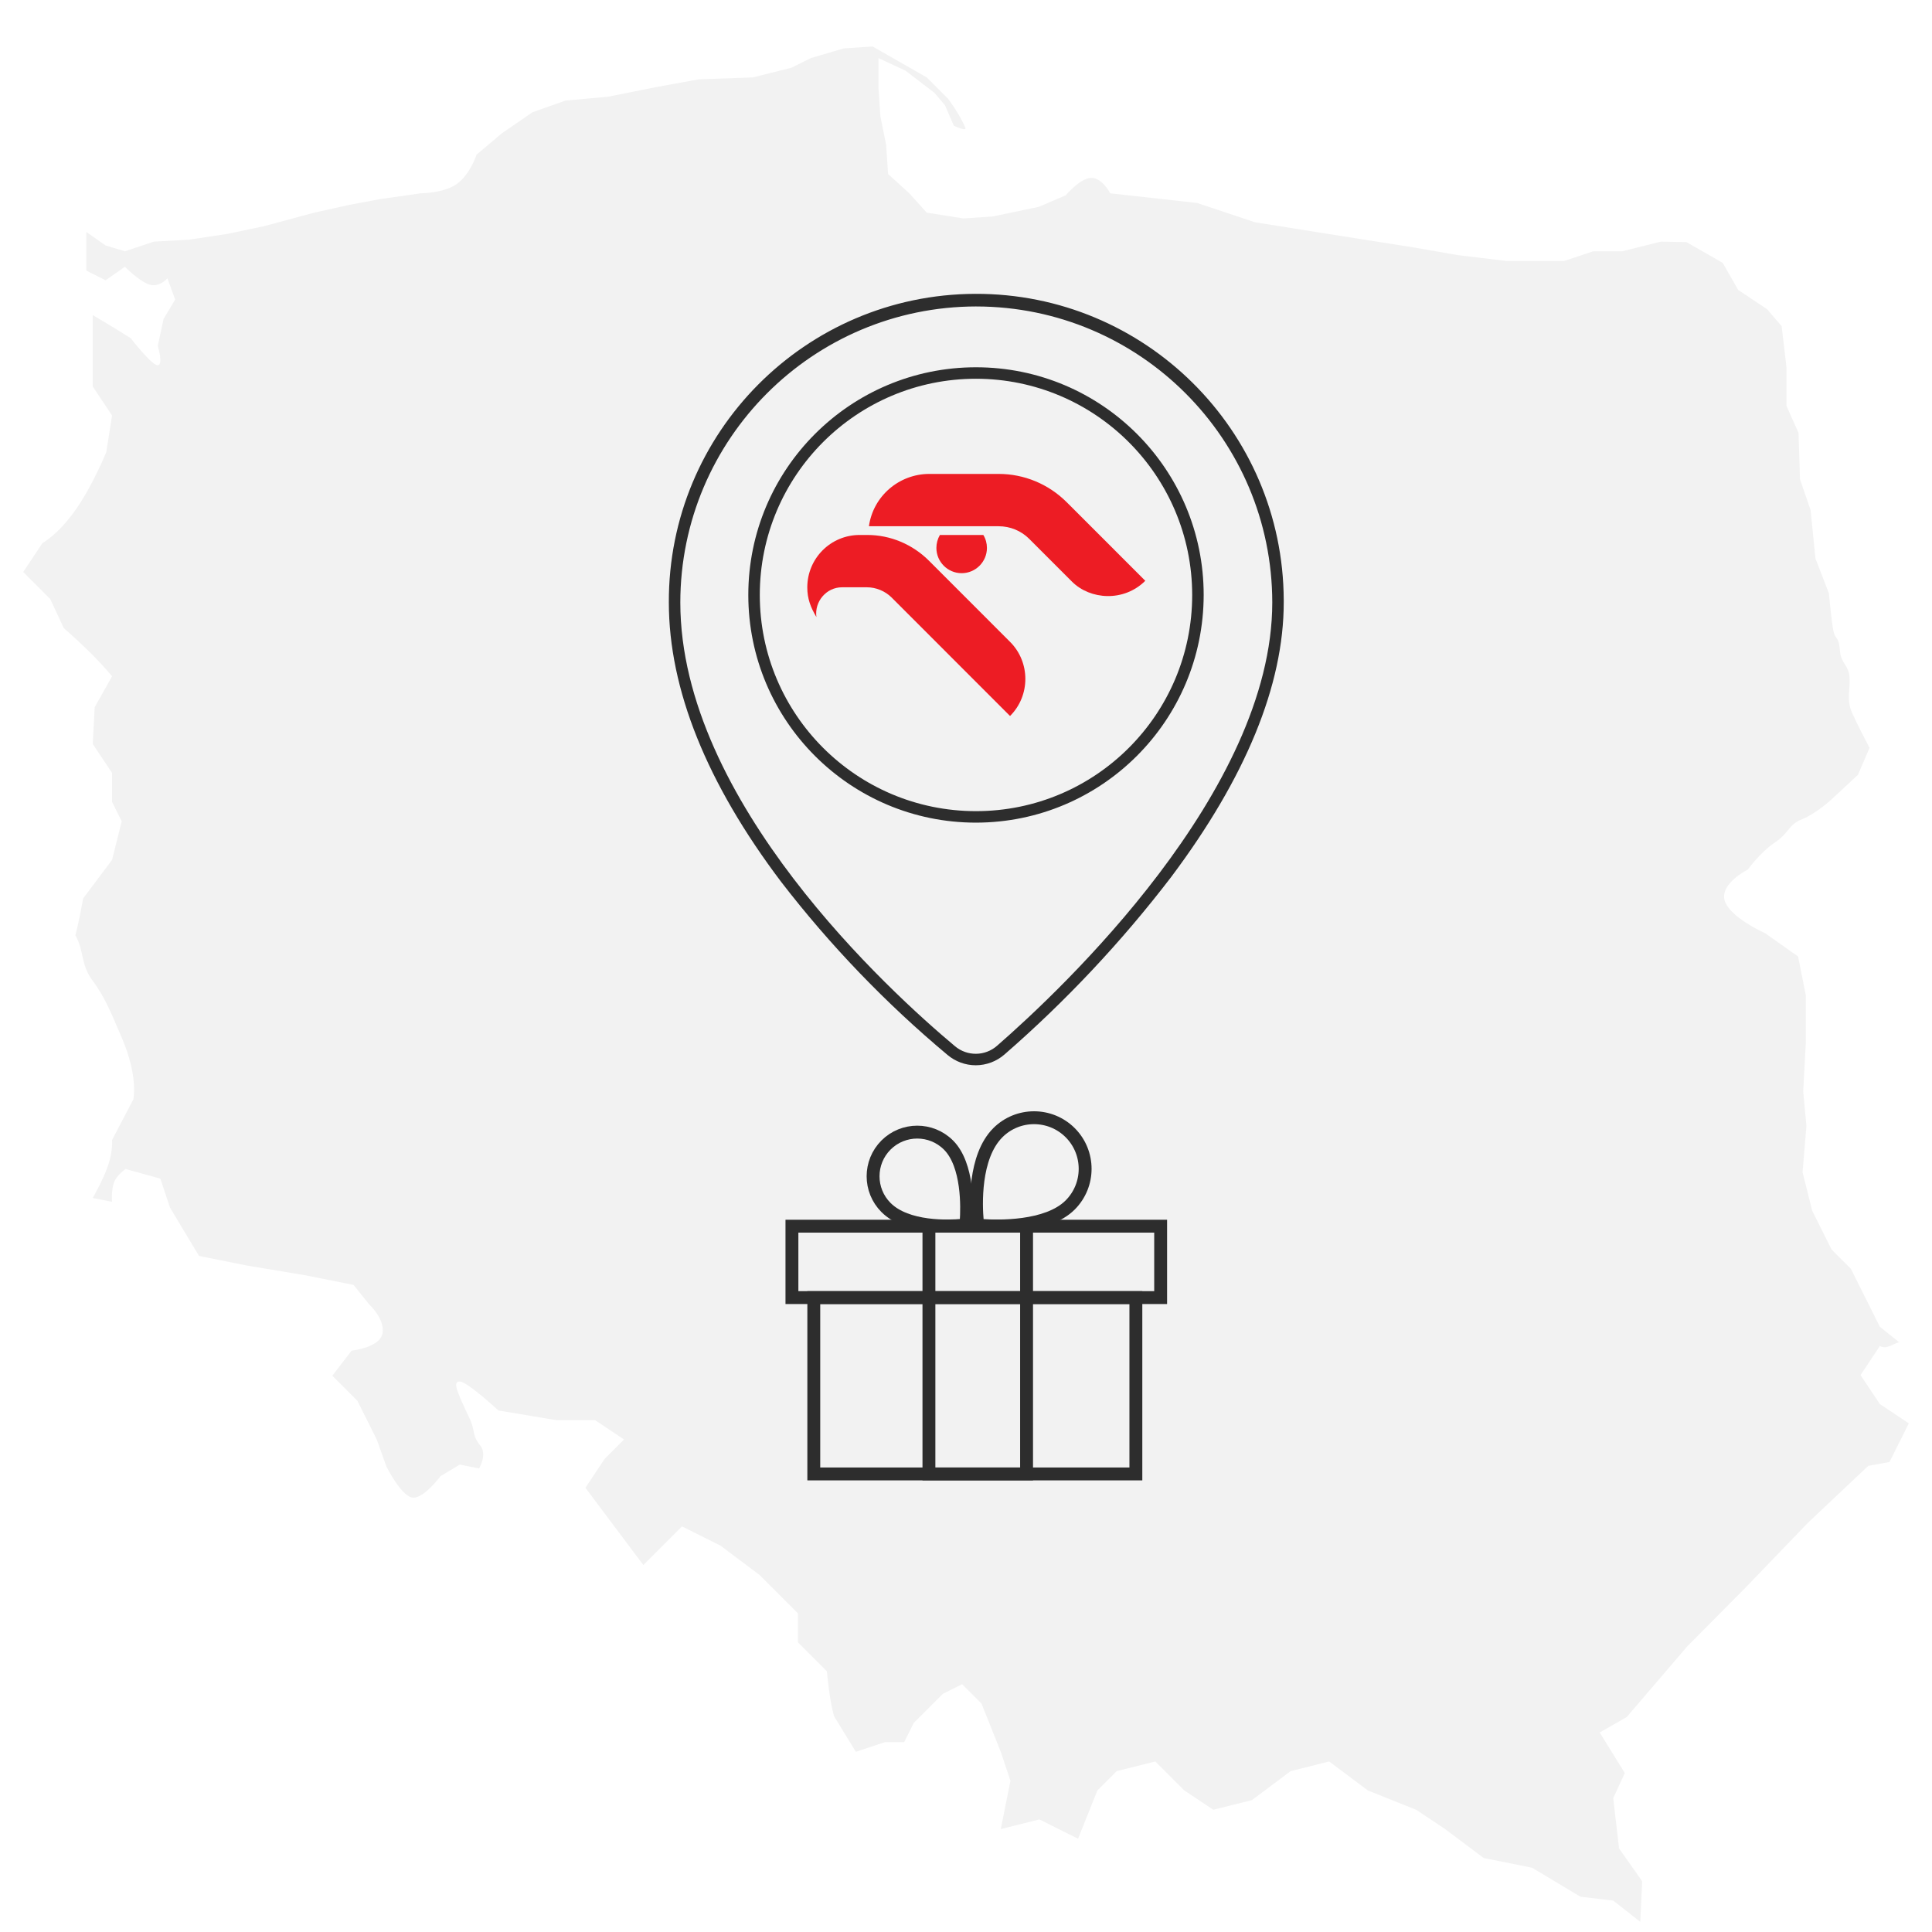
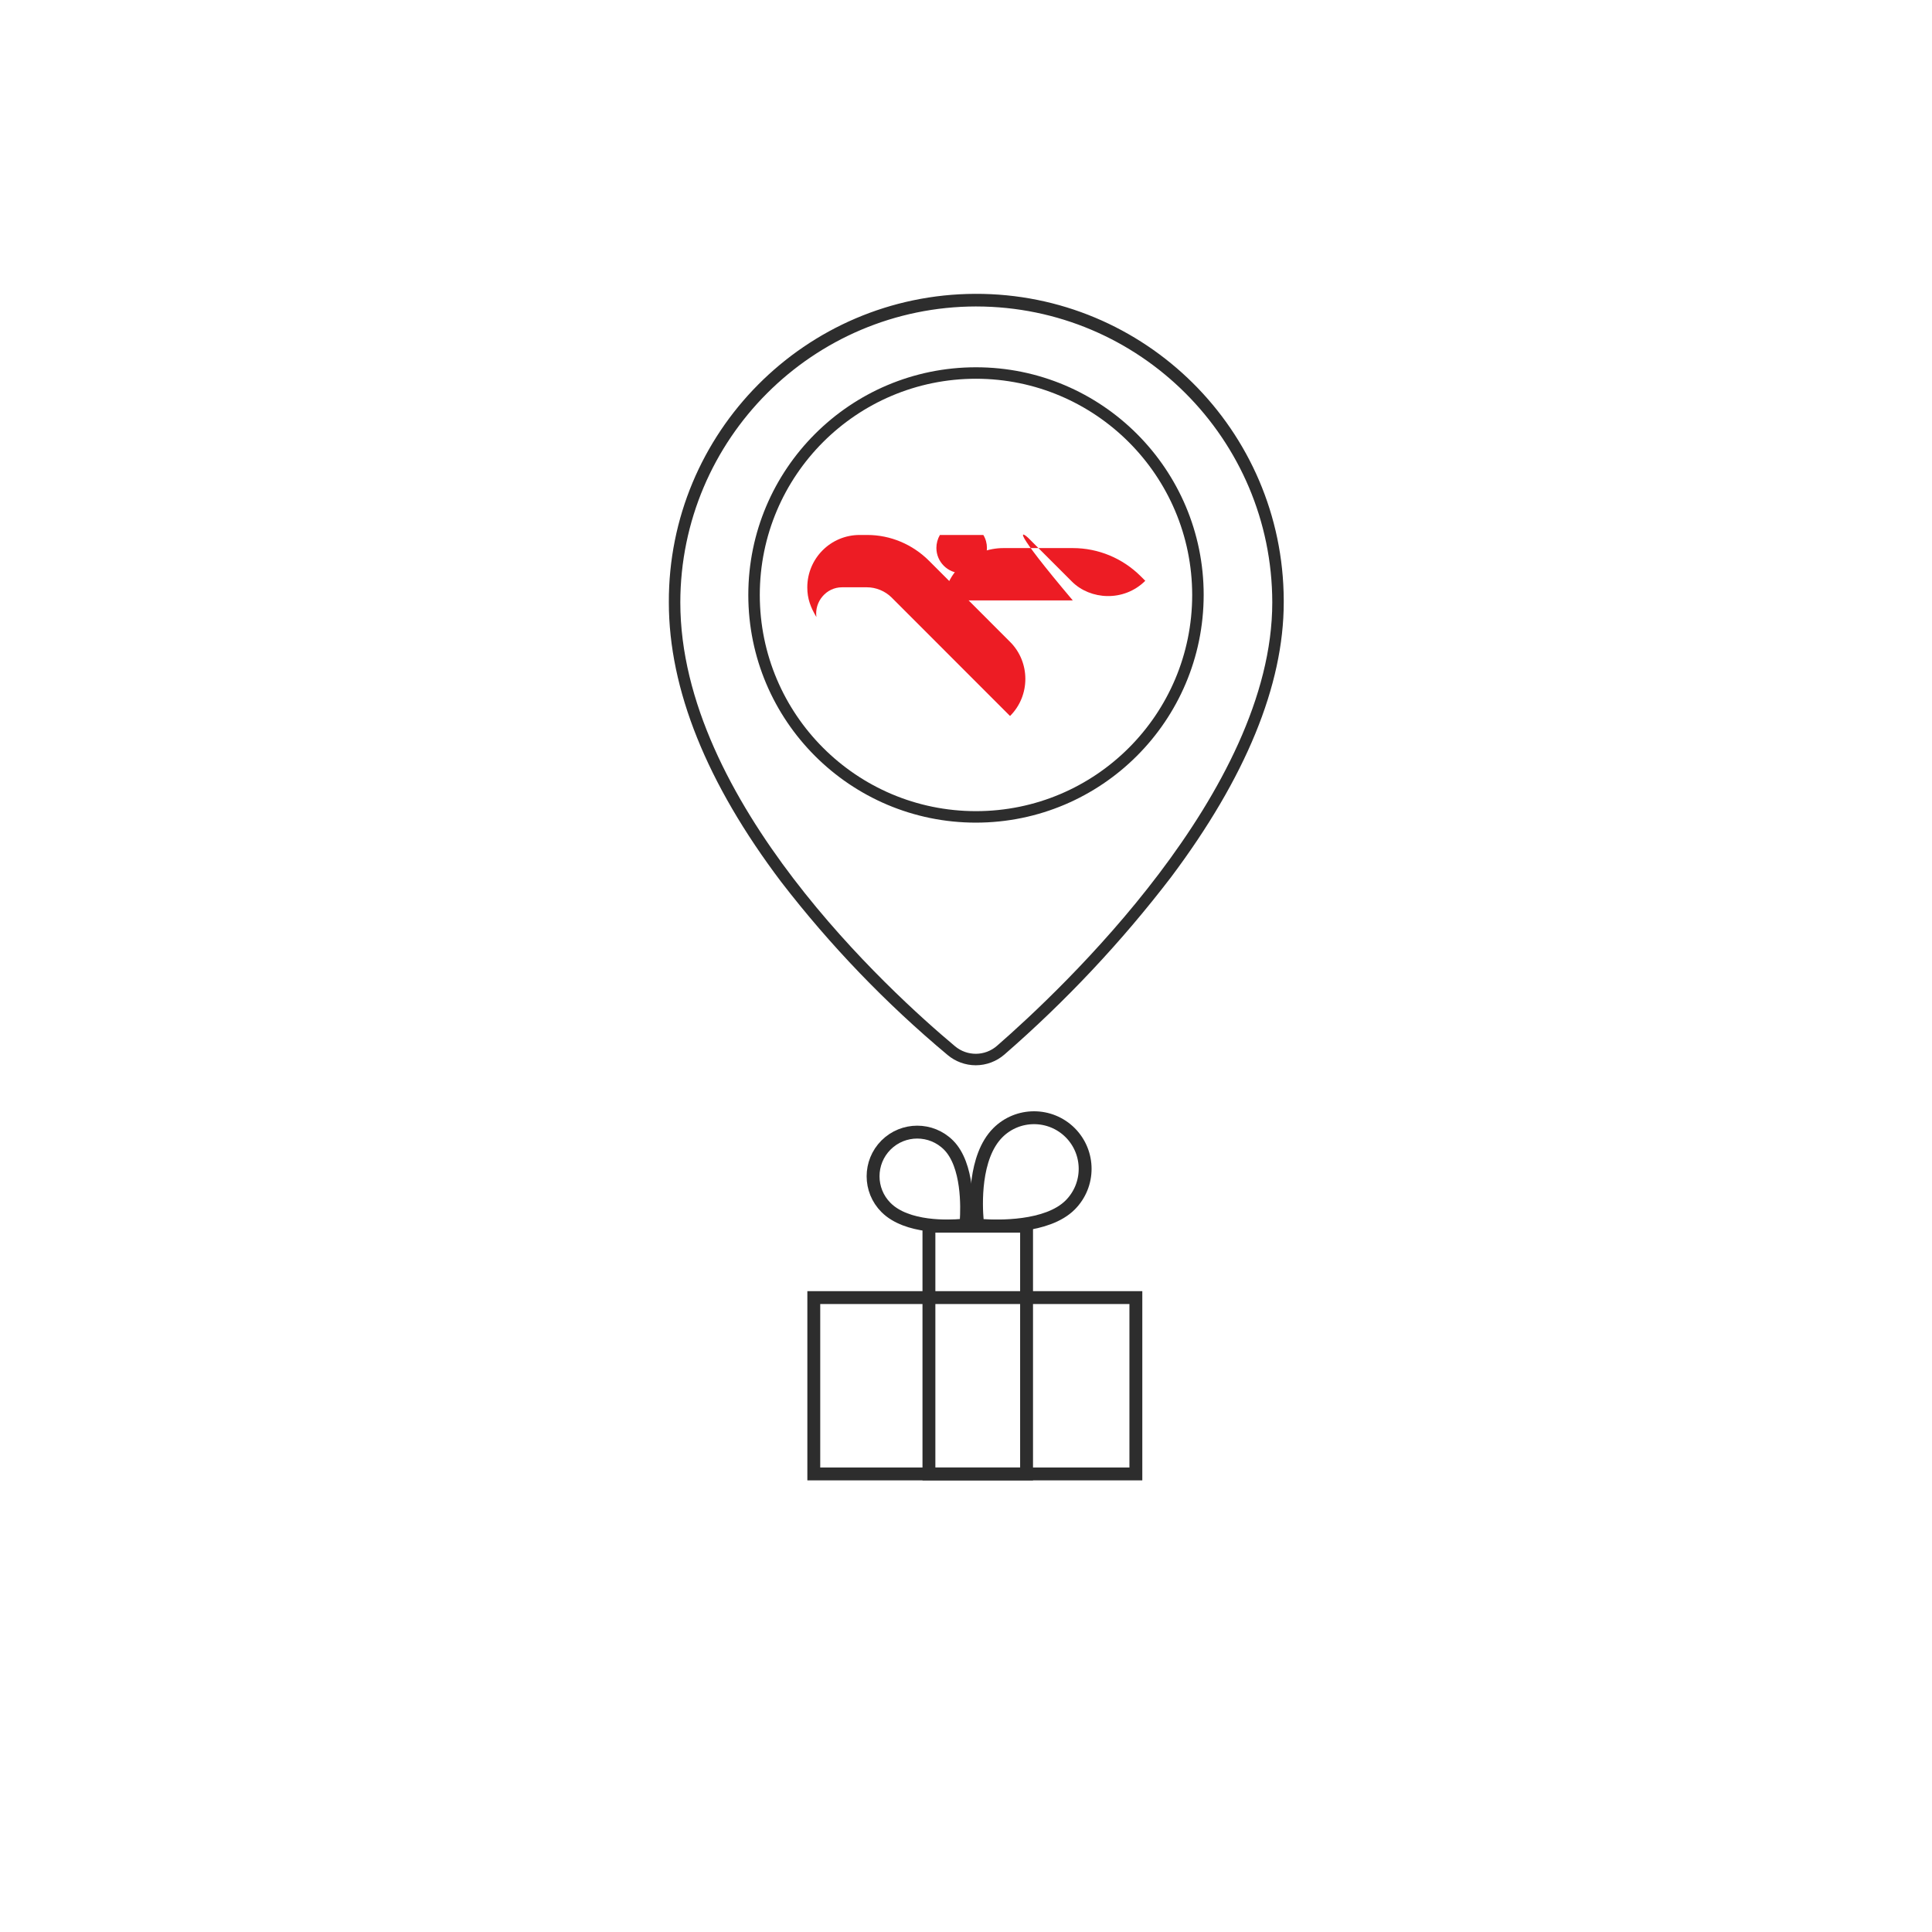
<svg xmlns="http://www.w3.org/2000/svg" xmlns:ns1="http://www.inkscape.org/namespaces/inkscape" xmlns:ns2="http://inkscape.sourceforge.net/DTD/sodipodi-0.dtd" version="1.1" id="svg8161" ns1:export-filename="F:\Polska.png" ns2:docname="Polska.svg" ns2:version="0.32" ns1:export-ydpi="90" ns2:docbase="F:\SVG" ns1:export-xdpi="90" ns1:version="0.43" x="0px" y="0px" width="600px" height="600px" viewBox="0 0 600 600" enable-background="new 0 0 600 600" xml:space="preserve">
  <ns2:namedview id="base" showborder="true" bordercolor="#000000" ns1:cy="302.34375" pagecolor="#ffffff" ns1:cx="405.21333" ns1:zoom="0.89452873" borderopacity="1" ns1:window-height="774" ns1:pageshadow="0" ns1:pageopacity="1" ns1:window-width="1197" ns1:current-layer="layer1" ns1:document-units="px" ns1:window-y="66" ns1:window-x="66">
	</ns2:namedview>
  <g id="layer1" ns1:label="Layer 1" ns1:groupmode="layer">
    <g id="g8145" transform="translate(-155.9,-51.037)" ns1:label="Polska">
-       <path id="path1350" ns2:nodetypes="cccsccccsccccccccccccccsccccccccccccccscccccccccccccccscccccccccccccccccccccccsssscccsscsccccccccccccccccccccccccccccccccccccccccccccccccccccccccccccccccccccccczszcccscccccsccccccccscccccsscccccccccsccccscccc" fill="#F2F2F2" d="    M184.7,148.876l7,4.2l4.8,3c0,0,6.601,8.55,8.4,8.4s0-6,0-6l1.8-8.4l3.601-6l-2.4-6.6c0,0-2.7,3.15-6,1.8s-7.2-5.4-7.2-5.4l-6,4.2    l-6-3v-12l6,4.2l6,1.8l9-3l10.8-0.6l12-1.8l11.4-2.4l15.6-4.2l10.801-2.4l9.6-1.8l12.6-1.8c0,0,7.351,0,11.4-3s6-9,6-9l7.8-6.6    l9.601-6.6l10.199-3.6l13.2-1.2l15-3l13.2-2.4l16.8-0.6l12-3l6-3l10.2-3l9-0.6l16.8,9.6l6.601,6.6c0,0,3.446,4.501,5.399,9    c0.601,1.383-3.6-0.6-3.6-0.6l-2.7-6.3l-3.3-3.9l-9-6.9l-8.4-3.9v9l0.601,9l1.8,9l0.6,9l6.601,6l5.399,6l11.4,1.8l9-0.6l14.399-3    l8.4-3.6c0,0,4.35-5.25,7.8-5.4s6,4.8,6,4.8l27,3l18,6l26.4,4.2l22.8,3.6l13.8,2.4l15,1.8h18l9-3h9l12-3l7.95,0.15l11.25,6.45    l4.8,8.4l9,6l4.5,5.25l1.5,12.75v12l3.75,8.4l0.45,14.4l3.3,9.6l1.5,15l4.164,10.8c0,0,0.602,6.254,1.125,10.039    c0.762,5.501,1.862,2.287,2.316,7.822c0.337,4.104,2.744,4.331,2.988,8.314c0.244,3.975-1.048,6.878,0.807,11.025    c1.701,3.806,5.399,10.8,5.399,10.8l-3.6,8.4l-8.4,7.8c0,0-4.8,4.35-9,6s-3.899,4.2-8.399,7.2s-8.4,8.4-8.4,8.4s-8.7,4.35-7.2,9.6    s12.601,10.2,12.601,10.2l10.199,7.2l2.4,12v15l-0.8,14.899l1,10.7l-1.2,14.4l3,12l6,12l6,6l6,12l3,6l6,4.8    c-2.2,0.6-3.8,2.283-6,1.2l-6,9l6,9l9,6l-6,12l-6.6,1.2l-18.75,17.699L698,544.076l-18.149,18.3l-18.75,21.9l-8.4,4.8l7.8,12.6    l-3.6,7.8l1.8,15.601l7.2,10.2l-0.601,12.6l-8.399-6.6l-10.2-1.2l-15-9l-15-3l-12-9l-9-6l-15-6l-12-9l-12,3l-12,9l-12,3l-9-6l-9-9    l-12,3l-6,6l-6,15l-12-6l-12,3l3-15l-3-9l-6-15l-6-6l-6,3l-9,9l-3,6h-6l-9,3l-6.75-11c-1.5-5-2.25-14-2.25-14l-9-9v-9l-12-12    l-12-9l-12-6l-12,12l-9-12l-9-12l6-9l6-6l-9-6h-12l-18-3c0,0-9.75-9-12-9s-1.128,2.659,3,11.399c1.913,4.052,0.75,5.4,3.3,8.4    c2.317,2.727-0.3,7.2-0.3,7.2l-6-1.2l-6,3.6c0,0-5.55,7.5-9,6.601c-3.45-0.9-7.8-9.601-7.8-9.601l-3-8.399l-6-12l-7.8-7.8l6-7.801    c0,0,8.85-0.899,9.6-5.399s-4.2-9-4.2-9l-4.8-6l-15-3l-18-3l-15-3l-9-15l-3-9l-10.8-3c0,0-2.7,1.8-3.6,4.2    c-0.9,2.399-0.601,6-0.601,6l-6-1.2c0,0,3.3-5.7,4.8-10.2s1.2-7.8,1.2-7.8l6.601-12.601c0,0,1.649-7.05-3.601-19.199    c-2.625-6.075-5.024-12.381-8.943-17.54c-3.919-5.159-2.606-9.241-5.456-14.26c1.35-5.02,2.399-11.4,2.399-11.4l9-12l3-12l-3-6v-9    l-6-9l0.601-11.4l5.399-9.6c0,0-2.55-3.15-6.3-6.9s-8.7-8.1-8.7-8.1l-4.2-9l-8.399-8.4l6-9c0,0,4.8-2.55,10.2-10.2    c5.399-7.65,9.6-18,9.6-18l1.8-11.4l-6-9V148.876z" />
-     </g>
+       </g>
  </g>
  <g>
    <g>
      <path id="Path_134" fill="#2D2D2D" d="M303.027,330.83c-3.2-0.004-6.293-1.135-8.741-3.193c-19.127-15.979-36.454-34-51.671-53.74    c-23.157-30.653-34.899-59.858-34.899-86.809c-0.195-52.732,42.395-95.638,95.128-95.832    c52.731-0.195,95.637,42.395,95.833,95.126c0,0.235,0,0.47,0,0.706c0,25.663-11.784,54.384-35.024,85.361    c-15.329,20.025-32.639,38.452-51.669,55.003C309.504,329.626,306.322,330.825,303.027,330.83z M303.196,95.171    c-50.741,0.058-91.861,41.177-91.918,91.919c0,61.689,65.284,121.081,85.293,137.813c3.79,3.196,9.347,3.14,13.072-0.13    c20.058-17.464,85.474-79.022,85.474-137.68c-0.058-50.741-41.178-91.861-91.918-91.918L303.196,95.171z" />
      <path id="Path_135" fill="#2D2D2D" d="M303.103,255.479c-39.053,0-70.709-31.658-70.709-70.71    c0-39.051,31.659-70.708,70.712-70.707c39.051,0.001,70.707,31.658,70.707,70.708    C373.768,223.802,342.137,255.434,303.103,255.479z M303.103,117.623c-37.083,0-67.143,30.061-67.143,67.143    c0,37.081,30.06,67.143,67.143,67.143c37.081,0,67.142-30.062,67.142-67.143l0,0C370.201,147.703,340.165,117.667,303.103,117.623    z" />
    </g>
    <g>
      <path fill="#ED1C24" d="M290.805,170.164c0,4.326,3.518,7.844,7.845,7.844c4.319,0,7.851-3.518,7.851-7.844    c0-1.409-0.373-2.803-1.12-4.026h-13.487C291.185,167.361,290.805,168.755,290.805,170.164z" />
-       <path fill="#ED1C24" d="M319.662,167.379l13.28,13.279c5.635,5.604,16.025,6.37,22.737-0.288l-23.025-23.032l-1.416-1.408    c-5.626-5.605-13.173-8.751-21.108-8.751h-21.509c-9.423,0-17.471,6.927-18.768,16.252h40.283    C313.721,163.432,317.136,164.834,319.662,167.379z" />
+       <path fill="#ED1C24" d="M319.662,167.379l13.28,13.279c5.635,5.604,16.025,6.37,22.737-0.288l-1.416-1.408    c-5.626-5.605-13.173-8.751-21.108-8.751h-21.509c-9.423,0-17.471,6.927-18.768,16.252h40.283    C313.721,163.432,317.136,164.834,319.662,167.379z" />
      <path fill="#ED1C24" d="M261.488,182.39h7.777c2.779,0,5.618,1.175,7.612,3.151l36.8,36.818c6.341-6.314,6.341-16.711,0-23.031    l-25.1-25.114c-5.134-5.147-12-8.077-19.245-8.077h-2.355c-9.007,0-16.265,7.281-16.265,16.289c0,3.512,1.041,6.223,2.828,9.203    C252.89,186.82,256.623,182.39,261.488,182.39z" />
    </g>
  </g>
  <path fill="none" stroke="#2D2D2D" stroke-width="4" stroke-miterlimit="10" d="M275.156,355.6  c-5.349,5.361-5.349,14.04,0.001,19.402c6.509,6.51,19.667,5.888,23.544,5.542c0.737-0.063,1.318-0.655,1.367-1.393  c0.273-3.961,0.681-17.36-5.51-23.552C289.198,350.252,280.518,350.252,275.156,355.6L275.156,355.6z" />
  <path fill="none" stroke="#2D2D2D" stroke-width="4" stroke-miterlimit="10" d="M332.356,351.762  c-6.205-6.191-16.249-6.191-22.454,0c-7.533,7.533-6.815,22.763-6.414,27.25c0.072,0.854,0.758,1.524,1.611,1.58  c4.583,0.317,20.092,0.789,27.257-6.376C338.546,368.011,338.546,357.967,332.356,351.762L332.356,351.762z" />
-   <rect x="245.943" y="380.803" fill="none" stroke="#2D2D2D" stroke-width="4" stroke-miterlimit="10" width="114.507" height="22.177" />
  <rect x="252.731" y="402.979" fill="none" stroke="#2D2D2D" stroke-width="4" stroke-miterlimit="10" width="100.024" height="54.765" />
  <rect x="288.487" y="380.803" fill="none" stroke="#2D2D2D" stroke-width="4" stroke-miterlimit="10" width="30.323" height="76.941" />
</svg>